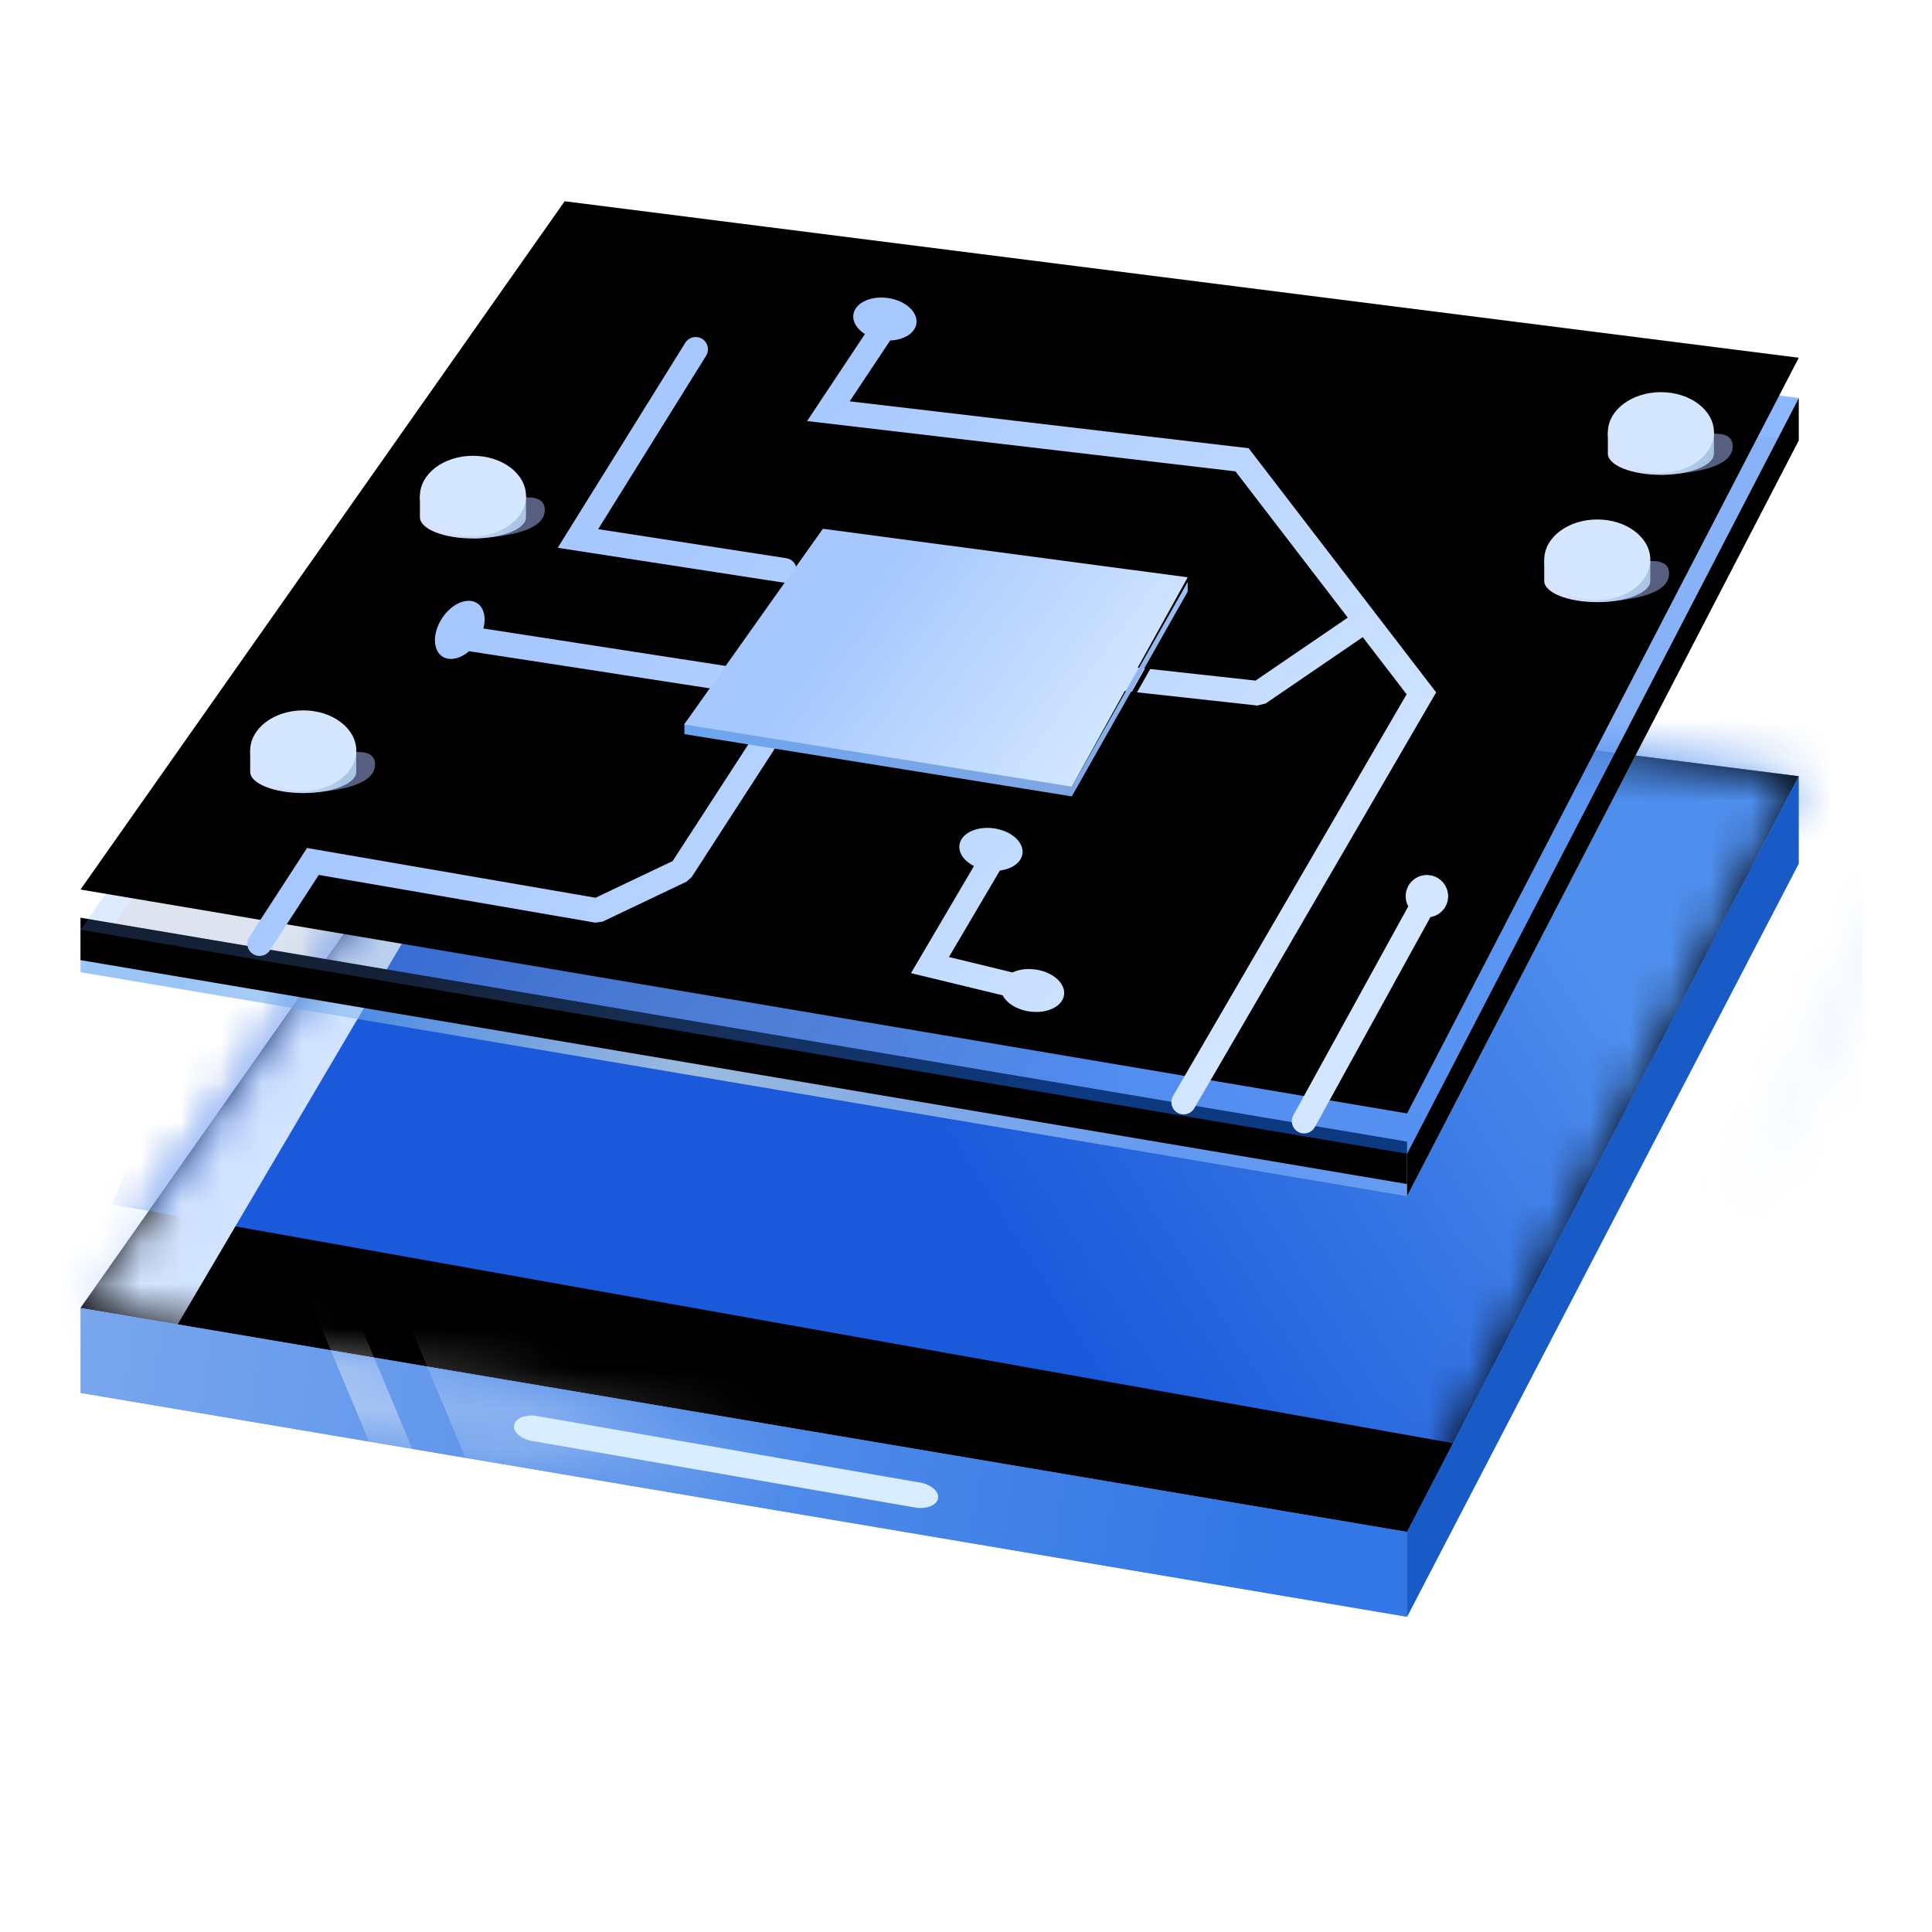
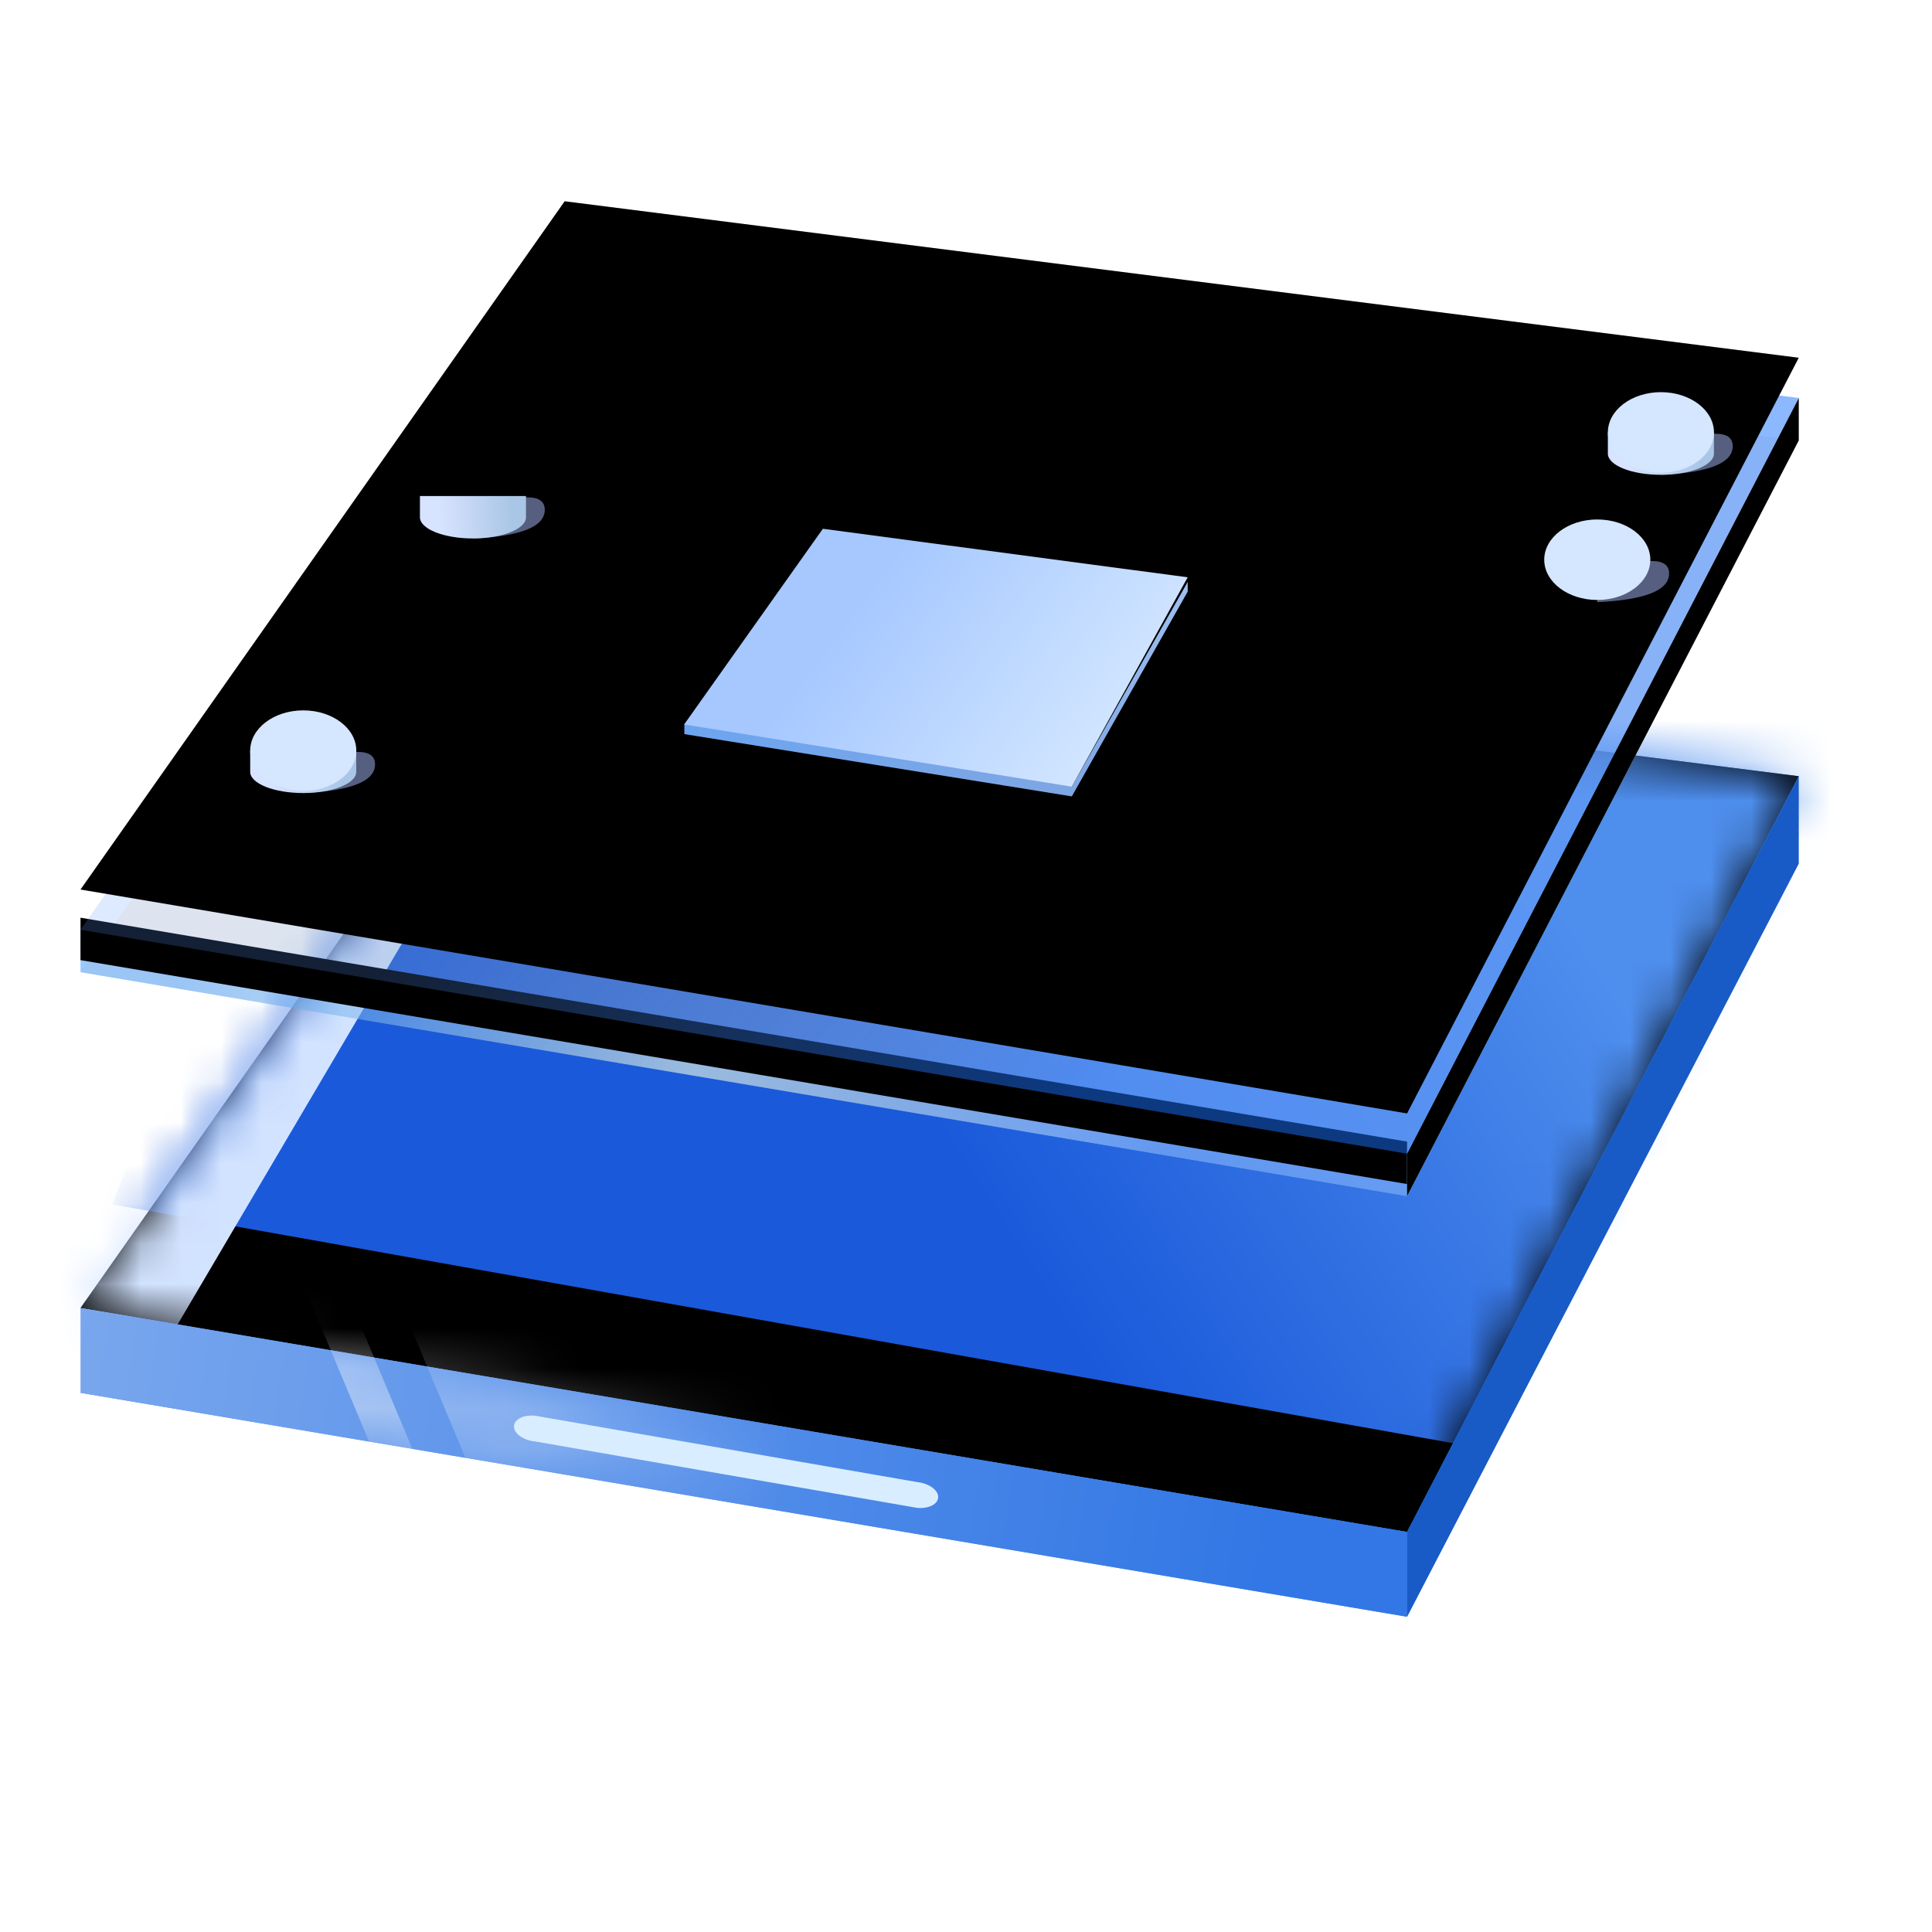
<svg xmlns="http://www.w3.org/2000/svg" xmlns:xlink="http://www.w3.org/1999/xlink" width="48px" height="48px" viewBox="0 0 48 48" version="1.1">
  <title>PCB-ICON</title>
  <defs>
    <linearGradient x1="79.44%" y1="43.985%" x2="43.165%" y2="60.147%" id="linearGradient-1">
      <stop stop-color="#3279EC" offset="0%" />
      <stop stop-color="#3680F6" offset="100%" />
    </linearGradient>
    <polygon id="path-2" points="12.029 1.35618702e-14 42.69 3.888 32.958 22.663 -1.57741915e-14 17.1" />
    <filter x="-1.2%" y="-2.2%" width="102.3%" height="104.4%" filterUnits="objectBoundingBox" id="filter-4">
      <feGaussianBlur stdDeviation="0.5" in="SourceAlpha" result="shadowBlurInner1" />
      <feOffset dx="0" dy="0" in="shadowBlurInner1" result="shadowOffsetInner1" />
      <feComposite in="shadowOffsetInner1" in2="SourceAlpha" operator="arithmetic" k2="-1" k3="1" result="shadowInnerInner1" />
      <feColorMatrix values="0 0 0 0 0.76   0 0 0 0 0.881   0 0 0 0 0.863  0 0 0 1 0" type="matrix" in="shadowInnerInner1" />
    </filter>
    <linearGradient x1="81.837%" y1="46.11%" x2="43.274%" y2="57.912%" id="linearGradient-5">
      <stop stop-color="#4E8EED" offset="0%" />
      <stop stop-color="#1A59DA" offset="100%" />
    </linearGradient>
    <filter x="-5.8%" y="-12.2%" width="111.5%" height="124.4%" filterUnits="objectBoundingBox" id="filter-6">
      <feGaussianBlur stdDeviation="0.878" in="SourceGraphic" />
    </filter>
    <filter x="-46.7%" y="-37.2%" width="193.4%" height="174.4%" filterUnits="objectBoundingBox" id="filter-7">
      <feGaussianBlur stdDeviation="3.074" in="SourceGraphic" />
    </filter>
    <linearGradient x1="90.466%" y1="51.555%" x2="-60.056%" y2="46.063%" id="linearGradient-8">
      <stop stop-color="#3277E5" offset="0%" />
      <stop stop-color="#A6C5F3" offset="100%" />
    </linearGradient>
    <polygon id="path-9" points="0 0 0 2.108 32.958 7.671 32.958 5.563" />
    <linearGradient x1="21.699%" y1="44.276%" x2="81.151%" y2="50%" id="linearGradient-11">
      <stop stop-color="#FFFFFF" stop-opacity="0.327" offset="0%" />
      <stop stop-color="#FFFFFF" stop-opacity="0" offset="100%" />
    </linearGradient>
    <polygon id="path-12" points="9.732 2.173 9.732 -1.0219751e-16 -3.07062115e-16 18.774 0 20.882" />
    <linearGradient x1="53.507%" y1="30.974%" x2="41.617%" y2="89.138%" id="linearGradient-14">
      <stop stop-color="#D8E9FF" stop-opacity="0.665" offset="0%" />
      <stop stop-color="#AFCFFF" stop-opacity="0" offset="100%" />
    </linearGradient>
    <linearGradient x1="33.83%" y1="41.702%" x2="72.938%" y2="60.122%" id="linearGradient-15">
      <stop stop-color="#FFB118" stop-opacity="0.169" offset="0%" />
      <stop stop-color="#EFE8E2" offset="100%" />
    </linearGradient>
    <linearGradient x1="6.359%" y1="48.674%" x2="83.325%" y2="51.313%" id="linearGradient-16">
      <stop stop-color="#3591FF" offset="0%" />
      <stop stop-color="#DDFDFF" offset="51.778%" />
      <stop stop-color="#3887FF" offset="100%" />
    </linearGradient>
    <polygon id="path-17" points="0 17.1 0 18.154 32.958 23.717 32.958 22.663" />
    <filter x="-0.8%" y="-3.8%" width="101.5%" height="107.6%" filterUnits="objectBoundingBox" id="filter-18">
      <feGaussianBlur stdDeviation="0.1" in="SourceAlpha" result="shadowBlurInner1" />
      <feOffset dx="0" dy="-0.3" in="shadowBlurInner1" result="shadowOffsetInner1" />
      <feComposite in="shadowOffsetInner1" in2="SourceAlpha" operator="arithmetic" k2="-1" k3="1" result="shadowInnerInner1" />
      <feColorMatrix values="0 0 0 0 0.769   0 0 0 0 0.882   0 0 0 0 1  0 0 0 1 0" type="matrix" in="shadowInnerInner1" />
    </filter>
    <linearGradient x1="62.045%" y1="15.523%" x2="45.791%" y2="73.22%" id="linearGradient-19">
      <stop stop-color="#FFFFFF" stop-opacity="0.943" offset="0%" />
      <stop stop-color="#B3CFD7" offset="100%" />
    </linearGradient>
    <polygon id="path-20" points="32.958 23.717 32.958 22.663 42.69 3.888 42.69 4.943" />
    <filter x="-5.1%" y="-2.5%" width="110.3%" height="105.0%" filterUnits="objectBoundingBox" id="filter-21">
      <feGaussianBlur stdDeviation="0.5" in="SourceAlpha" result="shadowBlurInner1" />
      <feOffset dx="0" dy="0" in="shadowBlurInner1" result="shadowOffsetInner1" />
      <feComposite in="shadowOffsetInner1" in2="SourceAlpha" operator="arithmetic" k2="-1" k3="1" result="shadowInnerInner1" />
      <feColorMatrix values="0 0 0 0 0.449   0 0 0 0 0.722   0 0 0 0 1  0 0 0 0.316 0" type="matrix" in="shadowInnerInner1" />
    </filter>
    <linearGradient x1="72.172%" y1="59.361%" x2="33.893%" y2="42.536%" id="linearGradient-22">
      <stop stop-color="#1871FF" offset="0%" />
      <stop stop-color="#5C9BFF" stop-opacity="0.418" offset="100%" />
    </linearGradient>
    <polygon id="path-23" points="12.029 0 42.69 3.888 32.958 22.663 2.27373675e-13 17.1" />
    <filter x="0.0%" y="0.0%" width="100.0%" height="100.0%" filterUnits="objectBoundingBox" id="filter-24">
      <feMorphology radius="1" operator="dilate" in="SourceAlpha" result="shadowSpreadInner1" />
      <feOffset dx="0" dy="-1" in="shadowSpreadInner1" result="shadowOffsetInner1" />
      <feComposite in="shadowOffsetInner1" in2="SourceAlpha" operator="arithmetic" k2="-1" k3="1" result="shadowInnerInner1" />
      <feColorMatrix values="0 0 0 0 1   0 0 0 0 1   0 0 0 0 1  0 0 0 0.472 0" type="matrix" in="shadowInnerInner1" />
    </filter>
    <filter x="-84.1%" y="-146.8%" width="268.1%" height="393.7%" filterUnits="objectBoundingBox" id="filter-25">
      <feGaussianBlur stdDeviation="0.5" in="SourceGraphic" />
    </filter>
    <filter x="-84.1%" y="-146.8%" width="268.1%" height="393.7%" filterUnits="objectBoundingBox" id="filter-26">
      <feGaussianBlur stdDeviation="0.5" in="SourceGraphic" />
    </filter>
    <linearGradient x1="18.823%" y1="51.882%" x2="87.1%" y2="50.003%" id="linearGradient-27">
      <stop stop-color="#D7E3FF" offset="0%" />
      <stop stop-color="#AAC6E6" offset="100%" />
    </linearGradient>
    <linearGradient x1="18.823%" y1="51.767%" x2="87.197%" y2="50%" id="linearGradient-28">
      <stop stop-color="#D7E3FF" offset="0%" />
      <stop stop-color="#AAC6E6" offset="99.858%" />
    </linearGradient>
    <filter x="-84.1%" y="-146.8%" width="268.1%" height="393.7%" filterUnits="objectBoundingBox" id="filter-29">
      <feGaussianBlur stdDeviation="0.5" in="SourceGraphic" />
    </filter>
    <filter x="-84.1%" y="-146.8%" width="268.1%" height="393.7%" filterUnits="objectBoundingBox" id="filter-30">
      <feGaussianBlur stdDeviation="0.5" in="SourceGraphic" />
    </filter>
    <linearGradient x1="18.823%" y1="51.882%" x2="87.197%" y2="50%" id="linearGradient-31">
      <stop stop-color="#D7E3FF" offset="0%" />
      <stop stop-color="#AAC6E6" offset="99.858%" />
    </linearGradient>
    <linearGradient x1="92.887%" y1="74.226%" x2="30.489%" y2="29.769%" id="linearGradient-32">
      <stop stop-color="#D2E6FF" offset="0%" />
      <stop stop-color="#A6C8FF" offset="100%" />
    </linearGradient>
    <linearGradient x1="50%" y1="0%" x2="50%" y2="100%" id="linearGradient-33">
      <stop stop-color="#9EC0F0" offset="3.177%" />
      <stop stop-color="#7EA6E5" offset="98.713%" />
    </linearGradient>
    <polygon id="path-34" points="27.508 8.457 27.508 8.699 24.629 13.786 24.629 13.544" />
    <filter x="-50.4%" y="-27.2%" width="207.7%" height="158.2%" filterUnits="objectBoundingBox" id="filter-35">
      <feOffset dx="0.1" dy="0.1" in="SourceAlpha" result="shadowOffsetOuter1" />
      <feGaussianBlur stdDeviation="0.5" in="shadowOffsetOuter1" result="shadowBlurOuter1" />
      <feColorMatrix values="0 0 0 0 0   0 0 0 0 0   0 0 0 0 0  0 0 0 1 0" type="matrix" in="shadowBlurOuter1" />
    </filter>
    <linearGradient x1="100%" y1="51.074%" x2="-6.94618763e-13%" y2="49.081%" id="linearGradient-36">
      <stop stop-color="#7FA6E4" offset="0%" />
      <stop stop-color="#6CA5EF" offset="100%" />
    </linearGradient>
    <linearGradient x1="92.887%" y1="63.112%" x2="30.489%" y2="39.051%" id="linearGradient-37">
      <stop stop-color="#D2E6FF" offset="0%" />
      <stop stop-color="#A6C8FF" offset="100%" />
    </linearGradient>
  </defs>
  <g id="页面-1" stroke="none" stroke-width="1" fill="none" fill-rule="evenodd">
    <g id="首页新增FPC软板-嘉立创PCB" transform="translate(-565, -724)">
      <g id="5个图标" transform="translate(548, 724)">
        <g id="PCB-ICON" transform="translate(17, 0)">
          <rect id="矩形" x="0" y="0" width="48" height="48" />
          <g id="PCB-icon" transform="translate(2, 6)">
            <g id="编组" transform="translate(0, 9.397)">
              <polygon id="矩形备份" fill="#5997FB" points="12.029 2.108 42.69 5.997 32.958 24.771 -1.57741915e-14 19.208" />
              <g id="路径-32">
                <mask id="mask-3" fill="white">
                  <use xlink:href="#path-2" />
                </mask>
                <g id="蒙版">
                  <use fill="url(#linearGradient-1)" fill-rule="evenodd" xlink:href="#path-2" />
                  <use fill="black" fill-opacity="1" filter="url(#filter-4)" xlink:href="#path-2" />
                </g>
                <polygon fill="url(#linearGradient-5)" style="mix-blend-mode: multiply;" filter="url(#filter-6)" mask="url(#mask-3)" points="0.789 14.527 34.795 20.582 46.427 2.108 6.953 -1.054" />
                <polygon id="矩形" fill="#D2E3FF" filter="url(#filter-7)" mask="url(#mask-3)" points="8.373 -5.007 15.003 -3.871 1.08 19.772 -4.743 19.772" />
              </g>
              <g id="矩形" transform="translate(0, 17.1)">
                <mask id="mask-10" fill="white">
                  <use xlink:href="#path-9" />
                </mask>
                <use id="蒙版" fill="url(#linearGradient-8)" xlink:href="#path-9" />
                <polygon fill-opacity="0.8" fill="url(#linearGradient-11)" mask="url(#mask-10)" points="7.906 -0.235 16.651 -0.235 19.962 7.671 11.217 7.671" />
                <polygon id="矩形备份-5" fill-opacity="0.4" fill="#FFFFFF" mask="url(#mask-10)" points="4.797 -2.343 5.797 -2.343 9.109 5.563 8.109 5.563" />
              </g>
              <path d="M11.296,19.776 L20.782,21.424 C21.073,21.453 21.309,21.619 21.309,21.796 C21.309,21.973 21.073,22.093 20.782,22.065 L11.296,20.416 C11.005,20.388 10.769,20.221 10.769,20.044 C10.769,19.867 11.005,19.747 11.296,19.776 Z" id="矩形" fill="#D8EDFF" />
              <g id="矩形" transform="translate(32.958, 3.888)">
                <mask id="mask-13" fill="white">
                  <use xlink:href="#path-12" />
                </mask>
                <use id="蒙版" fill="#185BC6" xlink:href="#path-12" />
-                 <rect fill-opacity="0.6" fill="url(#linearGradient-14)" mask="url(#mask-13)" x="4.989" y="-2.834" width="6.324" height="15.284" />
              </g>
            </g>
            <g id="编组-10">
              <polygon id="矩形备份-2" fill-opacity="0.5" fill="url(#linearGradient-15)" points="12.029 1.054 42.69 4.943 32.958 23.717 2.11599484e-13 18.154" />
              <g id="路径-18">
                <use fill-opacity="0.5" fill="url(#linearGradient-16)" fill-rule="evenodd" xlink:href="#path-17" />
                <use fill="black" fill-opacity="1" filter="url(#filter-18)" xlink:href="#path-17" />
              </g>
              <g id="路径-19">
                <use fill-opacity="0.5" fill="url(#linearGradient-19)" fill-rule="evenodd" xlink:href="#path-20" />
                <use fill="black" fill-opacity="1" filter="url(#filter-21)" xlink:href="#path-20" />
              </g>
              <g id="路径">
                <use fill-opacity="0.5" fill="url(#linearGradient-22)" fill-rule="evenodd" xlink:href="#path-23" />
                <use fill="black" fill-opacity="1" filter="url(#filter-24)" xlink:href="#path-23" />
              </g>
              <path d="M37.683,8.96 C38.873,8.905 39.468,8.668 39.468,8.248 C39.468,7.827 38.873,7.835 37.683,8.272 L37.683,8.96 Z" id="路径-33备份" fill="#565F7F" filter="url(#filter-25)" />
              <path d="M39.264,5.797 C40.454,5.743 41.049,5.506 41.049,5.085 C41.049,4.665 40.454,4.673 39.264,5.11 L39.264,5.797 Z" id="路径-33备份-2" fill="#565F7F" filter="url(#filter-26)" />
              <g id="编组-2备份" transform="translate(37.947, 4.216)">
                <path d="M0,0.527 L2.635,0.527 L2.635,1.054 C2.635,1.345 2.045,1.581 1.318,1.581 C0.59,1.581 0,1.345 0,1.054 L0,0.527 Z" id="路径" fill="url(#linearGradient-27)" />
                <ellipse id="椭圆形" fill="#D5E6FF" cx="1.318" cy="0.527" rx="1.318" ry="1" />
              </g>
              <g id="编组-2备份-2" transform="translate(36.366, 7.379)">
-                 <path d="M0,0.56 L2.635,0.56 L2.635,1.054 C2.635,1.345 2.045,1.581 1.318,1.581 C0.59,1.581 0,1.345 0,1.054 L0,0.56 Z" id="路径" fill="url(#linearGradient-28)" />
                <ellipse id="椭圆形" fill="#D5E6FF" cx="1.318" cy="0.527" rx="1.318" ry="1" />
              </g>
              <path d="M9.75,7.379 C10.94,7.324 11.535,7.087 11.535,6.666 C11.535,6.246 10.94,6.254 9.75,6.691 L9.75,7.379 Z" id="路径-33" fill="#565F7F" filter="url(#filter-29)" />
              <path d="M5.534,13.703 C6.723,13.649 7.318,13.411 7.318,12.991 C7.318,12.57 6.723,12.579 5.534,13.015 L5.534,13.703 Z" id="路径-33备份-3" fill="#565F7F" filter="url(#filter-30)" />
              <g id="编组-2备份-3" transform="translate(4.216, 12.122)">
                <path d="M0,0.527 L2.635,0.527 L2.635,1.054 C2.635,1.345 2.045,1.581 1.318,1.581 C0.59,1.581 0,1.345 0,1.054 L0,0.527 Z" id="路径" fill="url(#linearGradient-31)" />
                <ellipse id="椭圆形" fill="#D5E6FF" cx="1.318" cy="0.527" rx="1.318" ry="1" />
              </g>
              <g id="编组-2备份-4" transform="translate(8.433, 5.797)">
                <path d="M0,0.527 L2.635,0.527 L2.635,1.054 C2.635,1.345 2.045,1.581 1.318,1.581 C0.59,1.581 0,1.345 0,1.054 L0,0.527 Z" id="路径" fill="url(#linearGradient-31)" />
-                 <ellipse id="椭圆形" fill="#D5E6FF" cx="1.318" cy="0.527" rx="1.318" ry="1" />
-               </g>
-               <path d="M33.465,15.739 L33.557,15.75 C33.588,15.756 33.618,15.766 33.648,15.778 C33.918,15.887 34.049,16.194 33.94,16.464 C33.879,16.614 33.757,16.721 33.615,16.767 L33.538,16.786 L33.538,16.786 L30.667,22.002 C30.586,22.15 30.401,22.203 30.253,22.122 C30.105,22.041 30.052,21.855 30.133,21.708 L32.988,16.518 C32.915,16.385 32.901,16.221 32.962,16.069 C33.047,15.859 33.252,15.734 33.465,15.739 Z M19.942,1.393 L20.058,1.404 L20.058,1.404 C20.491,1.465 20.808,1.748 20.768,2.036 C20.735,2.272 20.472,2.438 20.141,2.458 L20.116,2.459 L20.116,2.459 L19.11,3.971 L29.022,5.136 L33.681,11.202 L27.671,21.536 C27.586,21.681 27.4,21.731 27.254,21.646 C27.108,21.561 27.059,21.375 27.144,21.229 L32.947,11.249 L31.857,9.83 L29.446,11.477 L29.24,11.529 L23.608,10.909 L23.676,10.303 L29.194,10.909 L31.485,9.345 L28.695,5.711 L18.052,4.461 L19.489,2.299 C19.292,2.176 19.177,1.997 19.202,1.816 C19.242,1.528 19.626,1.343 20.058,1.404 Z M22.577,14.569 L22.693,14.58 C23.126,14.641 23.443,14.924 23.403,15.212 C23.372,15.432 23.142,15.591 22.842,15.628 L21.576,17.777 L23.156,18.16 C23.282,18.1 23.44,18.069 23.61,18.076 L23.727,18.087 C24.159,18.148 24.477,18.431 24.436,18.719 C24.407,18.929 24.196,19.083 23.917,19.129 L23.809,19.141 L23.809,19.141 L23.696,19.141 L23.696,19.141 L23.58,19.131 C23.265,19.087 23.012,18.925 22.912,18.729 L20.633,18.177 L22.198,15.517 C21.957,15.395 21.809,15.195 21.837,14.992 C21.878,14.704 22.261,14.519 22.693,14.58 Z M17.122,12.228 C17.265,12.318 17.307,12.507 17.217,12.649 L15.182,15.794 L15.055,15.906 L12.973,16.897 L12.79,16.923 L5.92,15.737 L4.705,17.611 C4.627,17.732 4.477,17.779 4.346,17.732 L4.283,17.701 C4.142,17.609 4.102,17.42 4.194,17.279 L5.628,15.068 L12.797,16.304 L14.712,15.393 L16.702,12.323 C16.792,12.18 16.98,12.138 17.122,12.228 Z M8.981,9.362 C9.219,8.996 9.61,8.828 9.854,8.986 C10.028,9.099 10.08,9.348 10.01,9.615 L17.208,10.727 C17.375,10.75 17.492,10.904 17.469,11.071 C17.446,11.238 17.292,11.354 17.125,11.331 L9.654,10.179 C9.65,10.183 9.646,10.186 9.642,10.189 C9.545,10.271 9.439,10.327 9.337,10.354 L9.244,10.37 C9.152,10.378 9.066,10.36 8.993,10.312 C8.748,10.154 8.743,9.728 8.981,9.362 Z M15.445,2.419 C15.588,2.508 15.632,2.696 15.543,2.839 L12.861,7.147 L17.535,7.868 C17.678,7.89 17.782,8.007 17.793,8.145 L17.79,8.216 C17.765,8.382 17.609,8.496 17.442,8.471 L11.856,7.61 L15.025,2.517 C15.114,2.374 15.302,2.33 15.445,2.419 Z" id="路径-25" fill="url(#linearGradient-32)" fill-rule="nonzero" />
+               </g>
              <g id="路径-3">
                <use fill="black" fill-opacity="1" filter="url(#filter-35)" xlink:href="#path-34" />
                <use fill="url(#linearGradient-33)" fill-rule="evenodd" xlink:href="#path-34" />
              </g>
              <polygon id="路径-2" fill="url(#linearGradient-36)" fill-rule="nonzero" points="15.003 11.987 15.003 12.239 24.629 13.786 24.637 13.525" />
              <polygon id="蒙版备份" fill="url(#linearGradient-37)" fill-rule="nonzero" points="18.444 7.137 27.508 8.343 24.629 13.544 14.997 11.999" />
            </g>
          </g>
        </g>
      </g>
    </g>
  </g>
</svg>